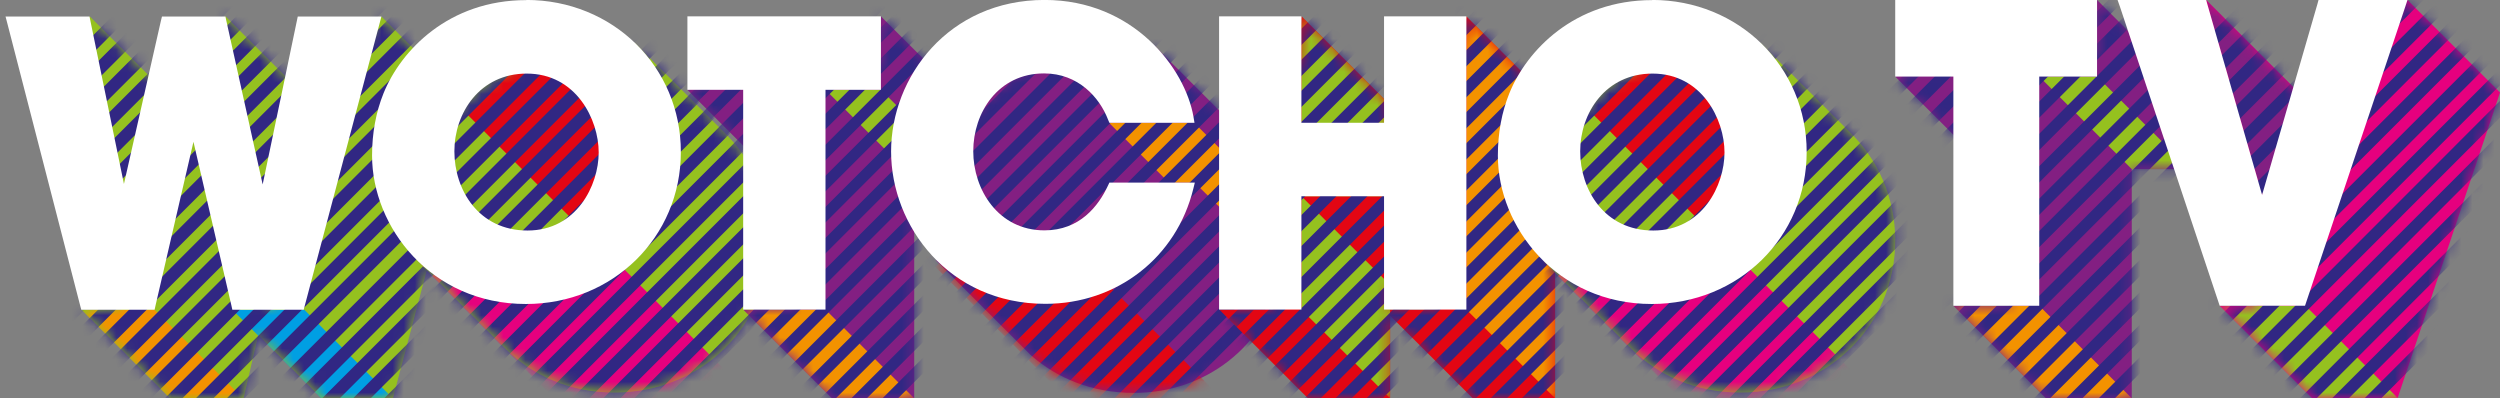
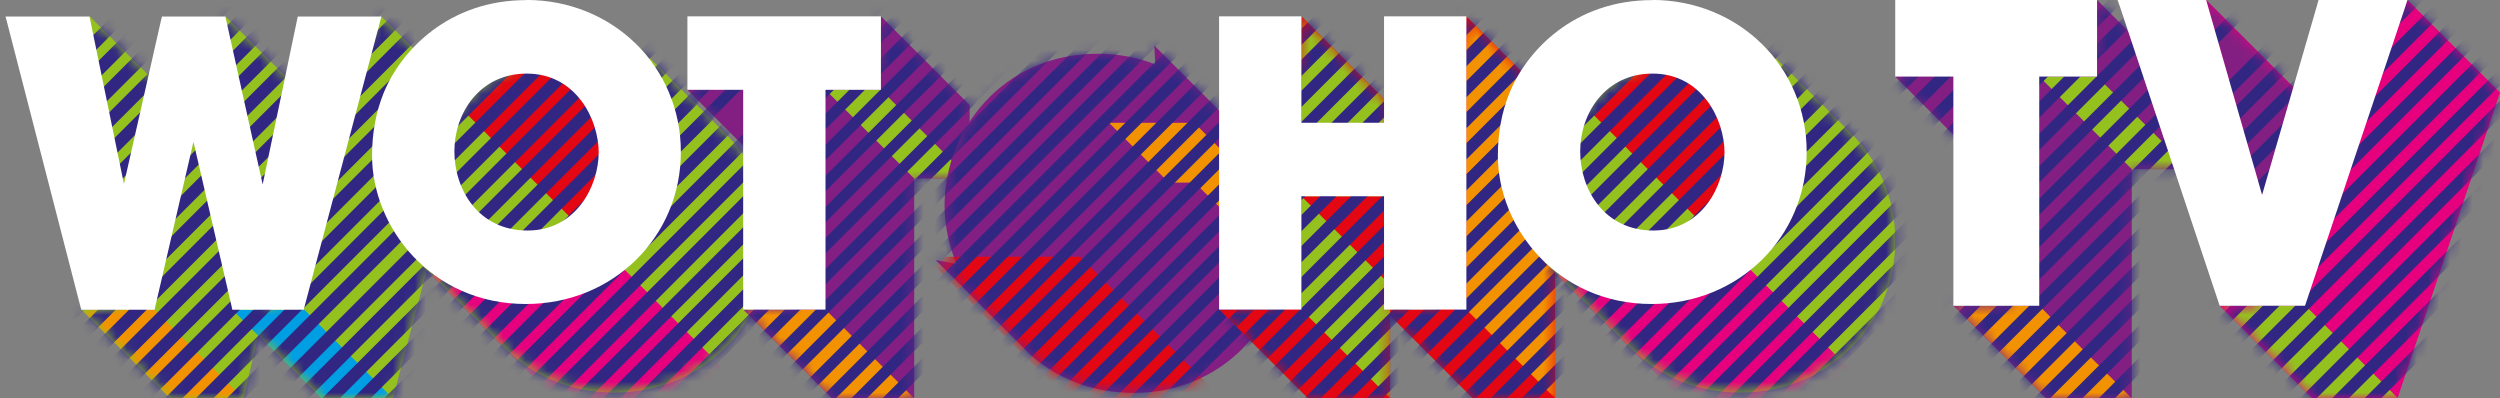
<svg xmlns="http://www.w3.org/2000/svg" width="226" height="36" viewBox="0 0 226 36" fill="none">
  <rect x="0" y="0" width="226" height="36" fill="#808080" stroke="none" />
-   <path d="M37.651 4.665L34.479 1.492L30.061 8.327L31.41 8.03L29.794 15.798L28.475 9.854L28.401 9.498L20.38 1.478L19.298 3.153L19.847 6.325H19.491L19.417 6.666L18.646 10.076H16.244L16.2 9.854L16.125 9.498L8.105 1.478L7.023 3.153L5.956 6.325H5.377L5.526 6.889L10.966 27.985H7.364L12.212 32.832L15.384 36.005H22.011L22.1 35.649L23.345 30.282L24.205 31.142L25.05 31.987L25.895 32.832L29.068 36.005H35.517L35.605 35.679L42.38 10.061L42.529 9.498L37.681 4.65L37.651 4.665ZM24.294 26.102L24.739 28.014H23.849L24.294 26.102Z" fill="#95C11F" />
+   <path d="M37.651 4.665L34.479 1.492L30.061 8.327L31.41 8.03L29.794 15.798L28.475 9.854L28.401 9.498L20.38 1.478L19.847 6.325H19.491L19.417 6.666L18.646 10.076H16.244L16.2 9.854L16.125 9.498L8.105 1.478L7.023 3.153L5.956 6.325H5.377L5.526 6.889L10.966 27.985H7.364L12.212 32.832L15.384 36.005H22.011L22.1 35.649L23.345 30.282L24.205 31.142L25.05 31.987L25.895 32.832L29.068 36.005H35.517L35.605 35.679L42.38 10.061L42.529 9.498L37.681 4.65L37.651 4.665ZM24.294 26.102L24.739 28.014H23.849L24.294 26.102Z" fill="#95C11F" />
  <mask id="mask0_128_1160" style="mask-type:luminance" maskUnits="userSpaceOnUse" x="5" y="1" width="38" height="36">
    <path d="M37.651 4.665L34.479 1.492L30.061 8.327L31.41 8.03L29.794 15.798L28.475 9.854L28.401 9.498L20.38 1.478L19.298 3.153L19.847 6.325H19.491L19.417 6.666L18.646 10.076H16.244L16.2 9.854L16.125 9.498L8.105 1.478L7.023 3.153L5.956 6.325H5.377L5.526 6.889L10.966 27.985H7.364L12.212 32.832L15.384 36.005H22.011L22.1 35.649L23.345 30.282L24.205 31.142L25.05 31.987L25.895 32.832L29.068 36.005H35.517L35.605 35.679L42.38 10.061L42.529 9.498L37.681 4.65L37.651 4.665ZM24.294 26.102L24.739 28.014H23.849L24.294 26.102Z" fill="white" />
  </mask>
  <g mask="url(#mask0_128_1160)">
    <path d="M13.975 28L21.981 36.02H15.369L7.349 28H13.975Z" fill="#F39200" />
    <path d="M27.511 28L35.531 36.02H29.023L21.002 28H27.511Z" fill="#009FE3" />
    <path d="M23.775 -11.361L-4.808 17.207" stroke="#312783" stroke-width="1.127" stroke-linecap="round" stroke-linejoin="round" />
    <path d="M25.169 -9.967L-3.414 18.615" stroke="#312783" stroke-width="1.127" stroke-linecap="round" stroke-linejoin="round" />
    <path d="M26.577 -8.559L-2.006 20.024" stroke="#312783" stroke-width="1.127" stroke-linecap="round" stroke-linejoin="round" />
    <path d="M27.985 -7.151L-0.597 21.417" stroke="#312783" stroke-width="1.127" stroke-linecap="round" stroke-linejoin="round" />
    <path d="M29.379 -5.757L0.796 22.825" stroke="#312783" stroke-width="1.127" stroke-linecap="round" stroke-linejoin="round" />
    <path d="M30.787 -4.349L2.205 24.234" stroke="#312783" stroke-width="1.127" stroke-linecap="round" stroke-linejoin="round" />
    <path d="M32.195 -2.94L3.613 25.628" stroke="#312783" stroke-width="1.127" stroke-linecap="round" stroke-linejoin="round" />
    <path d="M33.589 -1.547L5.006 27.036" stroke="#312783" stroke-width="1.127" stroke-linecap="round" stroke-linejoin="round" />
    <path d="M34.998 -0.138L6.415 28.444" stroke="#312783" stroke-width="1.127" stroke-linecap="round" stroke-linejoin="round" />
    <path d="M36.406 1.255L7.823 29.838" stroke="#312783" stroke-width="1.127" stroke-linecap="round" stroke-linejoin="round" />
    <path d="M37.799 2.664L9.217 31.246" stroke="#312783" stroke-width="1.127" stroke-linecap="round" stroke-linejoin="round" />
    <path d="M39.208 4.072L10.625 32.654" stroke="#312783" stroke-width="1.127" stroke-linecap="round" stroke-linejoin="round" />
    <path d="M40.616 5.48L12.034 34.048" stroke="#312783" stroke-width="1.127" stroke-linecap="round" stroke-linejoin="round" />
    <path d="M42.01 6.874L13.427 35.456" stroke="#312783" stroke-width="1.127" stroke-linecap="round" stroke-linejoin="round" />
    <path d="M43.418 8.282L14.835 36.865" stroke="#312783" stroke-width="1.127" stroke-linecap="round" stroke-linejoin="round" />
    <path d="M44.826 9.676L16.244 38.258" stroke="#312783" stroke-width="1.127" stroke-linecap="round" stroke-linejoin="round" />
    <path d="M46.22 11.084L17.637 39.667" stroke="#312783" stroke-width="1.127" stroke-linecap="round" stroke-linejoin="round" />
    <path d="M47.717 12.596L19.135 41.164" stroke="#312783" stroke-width="1.127" stroke-linecap="round" stroke-linejoin="round" />
    <path d="M49.126 13.99L20.543 42.572" stroke="#312783" stroke-width="1.127" stroke-linecap="round" stroke-linejoin="round" />
    <path d="M50.534 15.398L21.952 43.966" stroke="#312783" stroke-width="1.127" stroke-linecap="round" stroke-linejoin="round" />
    <path d="M51.928 16.792L23.345 45.374" stroke="#312783" stroke-width="1.127" stroke-linecap="round" stroke-linejoin="round" />
    <path d="M53.336 18.2L24.753 46.783" stroke="#312783" stroke-width="1.127" stroke-linecap="round" stroke-linejoin="round" />
  </g>
  <path d="M27.289 1.492H26.918L26.844 1.848L23.745 16.673L20.454 1.848L20.38 1.492H20.01H14.999H14.643L14.554 1.848L11.204 16.629L8.165 1.848L8.09 1.492H7.735H1.093H0.5L0.648 2.056L7.26 27.673L7.349 28H7.69H13.62H13.976L14.05 27.659L17.489 12.819L20.929 27.659L21.003 28H21.359H27.111H27.452L27.541 27.673L34.331 2.056L34.479 1.492H33.886H27.289Z" fill="white" />
  <path d="M65.404 11.9L62.424 8.92C62.38 8.875 62.335 8.831 62.291 8.786L60.512 7.007L57.339 3.85L58.258 6.088C56.494 5.302 54.523 4.858 52.417 4.858C45.405 4.858 41.076 9.394 39.505 13.264C38.823 14.954 38.467 16.851 38.467 18.897C38.467 20.691 38.897 22.529 39.683 24.249L37.859 23.685L42.589 28.415L45.761 31.587C48.148 33.915 51.469 35.486 55.545 35.486C63.403 35.486 69.555 29.452 69.555 21.743C69.555 17.829 67.969 14.361 65.389 11.885L65.404 11.9Z" fill="#95C11F" />
  <mask id="mask1_128_1160" style="mask-type:luminance" maskUnits="userSpaceOnUse" x="37" y="3" width="33" height="33">
    <path d="M65.404 11.9L62.424 8.92C62.38 8.875 62.335 8.831 62.291 8.786L60.512 7.007L57.339 3.85L58.258 6.088C56.494 5.302 54.523 4.858 52.417 4.858C45.405 4.858 41.076 9.394 39.505 13.264C38.823 14.954 38.467 16.851 38.467 18.897C38.467 20.691 38.897 22.529 39.683 24.249L37.859 23.685L42.589 28.415L45.761 31.587C48.148 33.915 51.469 35.486 55.545 35.486C63.403 35.486 69.555 29.452 69.555 21.743C69.555 17.829 67.969 14.361 65.389 11.885L65.404 11.9Z" fill="white" />
  </mask>
  <g mask="url(#mask1_128_1160)">
    <path d="M55.456 23.374L68.221 36.138H50.238L37.474 23.374H55.456Z" fill="#E6007E" />
    <path d="M49.645 5.792L59.964 16.11L52.121 20.216L37.682 5.792H49.645Z" fill="#E30613" />
    <path d="M57.414 -2.584L31.455 23.374" stroke="#312783" stroke-width="1.097" stroke-linecap="round" stroke-linejoin="round" />
    <path d="M58.822 -1.176L32.863 24.768" stroke="#312783" stroke-width="1.097" stroke-linecap="round" stroke-linejoin="round" />
    <path d="M60.215 0.218L34.272 26.176" stroke="#312783" stroke-width="1.097" stroke-linecap="round" stroke-linejoin="round" />
    <path d="M61.624 1.626L35.665 27.584" stroke="#312783" stroke-width="1.097" stroke-linecap="round" stroke-linejoin="round" />
    <path d="M53.203 -6.795L27.259 19.164" stroke="#312783" stroke-width="1.097" stroke-linecap="round" stroke-linejoin="round" />
    <path d="M54.612 -5.386L28.653 20.557" stroke="#312783" stroke-width="1.097" stroke-linecap="round" stroke-linejoin="round" />
    <path d="M56.005 -3.993L30.061 21.966" stroke="#312783" stroke-width="1.097" stroke-linecap="round" stroke-linejoin="round" />
    <path d="M63.032 3.034L37.074 28.978" stroke="#312783" stroke-width="1.097" stroke-linecap="round" stroke-linejoin="round" />
    <path d="M64.426 4.428L38.482 30.386" stroke="#312783" stroke-width="1.097" stroke-linecap="round" stroke-linejoin="round" />
    <path d="M65.834 5.836L39.876 31.795" stroke="#312783" stroke-width="1.097" stroke-linecap="round" stroke-linejoin="round" />
    <path d="M67.242 7.244L41.284 33.188" stroke="#312783" stroke-width="1.097" stroke-linecap="round" stroke-linejoin="round" />
    <path d="M68.636 8.638L42.692 34.596" stroke="#312783" stroke-width="1.097" stroke-linecap="round" stroke-linejoin="round" />
    <path d="M70.044 10.046L44.086 36.005" stroke="#312783" stroke-width="1.097" stroke-linecap="round" stroke-linejoin="round" />
    <path d="M71.453 11.455L45.494 37.398" stroke="#312783" stroke-width="1.097" stroke-linecap="round" stroke-linejoin="round" />
    <path d="M72.847 12.848L46.903 38.807" stroke="#312783" stroke-width="1.097" stroke-linecap="round" stroke-linejoin="round" />
    <path d="M74.254 14.257L48.296 40.2" stroke="#312783" stroke-width="1.097" stroke-linecap="round" stroke-linejoin="round" />
    <path d="M75.648 15.665L49.705 41.609" stroke="#312783" stroke-width="1.097" stroke-linecap="round" stroke-linejoin="round" />
    <path d="M77.056 17.059L51.113 43.017" stroke="#312783" stroke-width="1.097" stroke-linecap="round" stroke-linejoin="round" />
    <path d="M78.465 18.467L52.506 44.411" stroke="#312783" stroke-width="1.097" stroke-linecap="round" stroke-linejoin="round" />
    <path d="M79.874 19.875L53.915 45.819" stroke="#312783" stroke-width="1.097" stroke-linecap="round" stroke-linejoin="round" />
  </g>
  <path d="M47.584 0.01C40.572 0.01 36.243 4.546 34.672 8.431C33.99 10.121 33.634 12.018 33.634 14.064C33.634 20.513 38.956 27.481 47.54 27.481C55.397 27.481 61.549 21.447 61.549 13.738C61.549 6.029 55.412 -0.005 47.569 -0.005L47.584 0.01ZM47.614 6.652C52.091 6.652 54.122 10.817 54.122 13.782C54.122 16.747 52.12 20.839 47.688 20.839C43.255 20.839 41.076 17.148 41.076 13.679C41.076 10.21 43.374 6.652 47.614 6.652Z" fill="white" />
  <path d="M82.808 4.65L79.635 1.478V6.325H67.435H66.99V6.77L62.142 8.119L66.99 12.967L70.148 16.139H70.607H72.03V27.985H67.183L72.03 32.832L75.203 36.005H75.648H82.2H82.645V35.56V16.139H87.211H87.656V15.695V9.943V9.498L82.808 4.65Z" fill="#831F82" />
  <mask id="mask2_128_1160" style="mask-type:luminance" maskUnits="userSpaceOnUse" x="62" y="1" width="26" height="36">
    <path d="M82.808 4.65L79.635 1.478V6.325H67.435H66.99V6.77L62.142 8.119L66.99 12.967L70.148 16.139H70.607H72.03V27.985H67.183L72.03 32.832L75.203 36.005H75.648H82.2H82.645V35.56V16.139H87.211H87.656V15.695V9.943V9.498L82.808 4.65Z" fill="white" />
  </mask>
  <g mask="url(#mask2_128_1160)">
    <path d="M74.625 27.985L82.645 36.005H75.203L67.183 27.985H74.625Z" fill="#F39200" />
    <path d="M79.636 8.119L87.657 16.139H82.646L74.626 8.119H79.636Z" fill="#95C11F" />
    <path d="M75.381 -3.815L54.493 17.073" stroke="#312783" stroke-width="0.993" stroke-linecap="round" stroke-linejoin="round" />
    <path d="M76.789 -2.406L55.901 18.482" stroke="#312783" stroke-width="0.993" stroke-linecap="round" stroke-linejoin="round" />
-     <path d="M78.183 -0.998L57.31 19.875" stroke="#312783" stroke-width="0.993" stroke-linecap="round" stroke-linejoin="round" />
    <path d="M79.591 0.395L58.703 21.284" stroke="#312783" stroke-width="0.993" stroke-linecap="round" stroke-linejoin="round" />
    <path d="M81 1.804L60.111 22.677" stroke="#312783" stroke-width="0.993" stroke-linecap="round" stroke-linejoin="round" />
    <path d="M82.394 3.212L61.52 24.085" stroke="#312783" stroke-width="0.993" stroke-linecap="round" stroke-linejoin="round" />
    <path d="M83.801 4.606L62.913 25.494" stroke="#312783" stroke-width="0.993" stroke-linecap="round" stroke-linejoin="round" />
    <path d="M85.21 6.014L64.322 26.887" stroke="#312783" stroke-width="0.993" stroke-linecap="round" stroke-linejoin="round" />
    <path d="M86.604 7.422L65.731 28.296" stroke="#312783" stroke-width="0.993" stroke-linecap="round" stroke-linejoin="round" />
    <path d="M88.012 8.816L67.124 29.704" stroke="#312783" stroke-width="0.993" stroke-linecap="round" stroke-linejoin="round" />
    <path d="M89.421 10.224L68.532 31.098" stroke="#312783" stroke-width="0.993" stroke-linecap="round" stroke-linejoin="round" />
    <path d="M90.814 11.633L69.94 32.506" stroke="#312783" stroke-width="0.993" stroke-linecap="round" stroke-linejoin="round" />
    <path d="M92.222 13.026L71.334 33.914" stroke="#312783" stroke-width="0.993" stroke-linecap="round" stroke-linejoin="round" />
    <path d="M93.631 14.435L72.743 35.323" stroke="#312783" stroke-width="0.993" stroke-linecap="round" stroke-linejoin="round" />
    <path d="M95.024 15.843L74.15 36.717" stroke="#312783" stroke-width="0.993" stroke-linecap="round" stroke-linejoin="round" />
    <path d="M96.433 17.237L75.544 38.125" stroke="#312783" stroke-width="0.993" stroke-linecap="round" stroke-linejoin="round" />
    <path d="M97.841 18.645L76.953 39.533" stroke="#312783" stroke-width="0.993" stroke-linecap="round" stroke-linejoin="round" />
  </g>
  <path d="M62.587 1.478H62.142V1.922V7.674V8.119H62.587H67.183V27.54V27.985H67.627H74.18H74.625V27.54V8.119H79.191H79.635V7.674V1.922V1.478H79.191H62.587Z" fill="white" />
  <path d="M112.844 21.358L110.62 19.134H115.987L115.898 18.6C115.527 16.48 114.252 13.96 112.117 11.9H112.132L108.96 8.727L104.349 4.116L104.438 5.821C102.911 5.228 101.191 4.858 99.264 4.858C90.577 4.858 85.388 11.825 85.388 18.556C85.388 20.35 85.773 22.158 86.47 23.863L84.587 23.508L87.76 26.68L90.013 28.933L93.186 32.106C95.528 34.167 98.671 35.516 102.511 35.516C108.974 35.516 114.356 31.335 115.883 25.094L116.016 24.545L112.844 21.373V21.358Z" fill="#831F82" />
  <mask id="mask3_128_1160" style="mask-type:luminance" maskUnits="userSpaceOnUse" x="84" y="4" width="33" height="32">
    <path d="M112.844 21.358L110.62 19.134H115.987L115.898 18.6C115.527 16.48 114.252 13.96 112.117 11.9H112.132L108.96 8.727L104.349 4.116L104.438 5.821C102.911 5.228 101.191 4.858 99.264 4.858C90.577 4.858 85.388 11.825 85.388 18.556C85.388 20.35 85.773 22.158 86.47 23.863L84.587 23.508L87.76 26.68L90.013 28.933L93.186 32.106C95.528 34.167 98.671 35.516 102.511 35.516C108.974 35.516 114.356 31.335 115.883 25.094L116.016 24.545L112.844 21.373V21.358Z" fill="white" />
  </mask>
  <g mask="url(#mask3_128_1160)">
    <path d="M111.643 37.206L97.633 23.211H83.638L97.648 37.206H111.643Z" fill="#E30613" />
    <path d="M110.649 19.119H115.971L107.951 11.099H100.257L105.668 16.51H107.995L110.649 19.119Z" fill="#F39200" />
    <path d="M99.768 -3.044L76.656 20.053" stroke="#312783" stroke-width="1.038" stroke-linecap="round" stroke-linejoin="round" />
    <path d="M101.176 -1.65L78.064 21.462" stroke="#312783" stroke-width="1.038" stroke-linecap="round" stroke-linejoin="round" />
    <path d="M102.584 -0.242L79.472 22.87" stroke="#312783" stroke-width="1.038" stroke-linecap="round" stroke-linejoin="round" />
    <path d="M103.978 1.166L80.866 24.264" stroke="#312783" stroke-width="1.038" stroke-linecap="round" stroke-linejoin="round" />
    <path d="M105.387 2.56L82.274 25.672" stroke="#312783" stroke-width="1.038" stroke-linecap="round" stroke-linejoin="round" />
    <path d="M106.795 3.968L83.683 27.08" stroke="#312783" stroke-width="1.038" stroke-linecap="round" stroke-linejoin="round" />
    <path d="M108.188 5.377L85.091 28.474" stroke="#312783" stroke-width="1.038" stroke-linecap="round" stroke-linejoin="round" />
    <path d="M109.596 6.77L86.484 29.882" stroke="#312783" stroke-width="1.038" stroke-linecap="round" stroke-linejoin="round" />
    <path d="M111.005 8.178L87.893 31.291" stroke="#312783" stroke-width="1.038" stroke-linecap="round" stroke-linejoin="round" />
    <path d="M112.399 9.587L89.287 32.684" stroke="#312783" stroke-width="1.038" stroke-linecap="round" stroke-linejoin="round" />
    <path d="M113.807 10.98L90.695 34.093" stroke="#312783" stroke-width="1.038" stroke-linecap="round" stroke-linejoin="round" />
    <path d="M115.215 12.389L92.103 35.501" stroke="#312783" stroke-width="1.038" stroke-linecap="round" stroke-linejoin="round" />
    <path d="M116.609 13.797L93.497 36.894" stroke="#312783" stroke-width="1.038" stroke-linecap="round" stroke-linejoin="round" />
    <path d="M118.017 15.191L94.905 38.303" stroke="#312783" stroke-width="1.038" stroke-linecap="round" stroke-linejoin="round" />
    <path d="M119.426 16.599L96.314 39.711" stroke="#312783" stroke-width="1.038" stroke-linecap="round" stroke-linejoin="round" />
    <path d="M120.819 18.007L97.707 41.105" stroke="#312783" stroke-width="1.038" stroke-linecap="round" stroke-linejoin="round" />
    <path d="M122.227 19.401L99.115 42.513" stroke="#312783" stroke-width="1.038" stroke-linecap="round" stroke-linejoin="round" />
  </g>
-   <path d="M100.568 16.51H100.287L100.168 16.762C99.308 18.615 97.618 20.824 94.416 20.824C90.235 20.824 87.982 17.133 87.982 13.664C87.982 10.195 90.221 6.637 94.386 6.637C97.47 6.637 99.397 8.801 100.168 10.817L100.287 11.099H107.981L107.892 10.565C107.136 6.177 102.466 -0.005 94.431 -0.005C85.743 -0.005 80.555 6.963 80.555 13.693C80.555 20.424 85.773 27.466 94.505 27.466C100.969 27.466 106.35 23.285 107.877 17.059L108.011 16.51H100.583H100.568Z" fill="white" />
  <path d="M125.667 36.005V28.533L129.966 32.832L133.139 36.005H140.581V9.498L135.733 4.65L132.56 1.478L131.878 6.325H129.981V15.947H125.682V9.498L120.834 4.65L117.661 1.478L117.35 6.325H115.067V27.985H110.219L115.067 32.832L118.24 36.005H125.682H125.667ZM129.966 25.761V27.985H125.667V25.761H129.966Z" fill="#E30613" />
  <mask id="mask4_128_1160" style="mask-type:luminance" maskUnits="userSpaceOnUse" x="110" y="1" width="31" height="36">
    <path d="M125.667 36.005V28.533L129.966 32.832L133.139 36.005H140.581V9.498L135.733 4.65L132.56 1.478L131.878 6.325H129.981V15.947H125.682V9.498L120.834 4.65L117.661 1.478L117.35 6.325H115.067V27.985H110.219L115.067 32.832L118.24 36.005H125.682H125.667ZM129.966 25.761V27.985H125.667V25.761H129.966Z" fill="white" />
  </mask>
  <g mask="url(#mask4_128_1160)">
    <path d="M140.58 36.005L132.56 27.985V1.478L140.58 9.483V36.005Z" fill="#F39200" />
    <path d="M125.667 36.005L117.646 27.985V1.478L125.667 9.483V36.005Z" fill="#95C11F" />
    <path d="M117.646 17.741L125.118 25.212V17.741H117.646Z" fill="#E30613" />
    <path d="M131.004 -1.606L105.045 24.352" stroke="#312783" stroke-width="1.038" stroke-linecap="round" stroke-linejoin="round" />
    <path d="M132.397 -0.198L106.454 25.746" stroke="#312783" stroke-width="1.038" stroke-linecap="round" stroke-linejoin="round" />
    <path d="M133.806 1.196L107.847 27.154" stroke="#312783" stroke-width="1.038" stroke-linecap="round" stroke-linejoin="round" />
    <path d="M135.214 2.604L109.255 28.563" stroke="#312783" stroke-width="1.038" stroke-linecap="round" stroke-linejoin="round" />
    <path d="M126.793 -5.816L100.835 20.142" stroke="#312783" stroke-width="1.038" stroke-linecap="round" stroke-linejoin="round" />
    <path d="M128.187 -4.408L102.243 21.536" stroke="#312783" stroke-width="1.038" stroke-linecap="round" stroke-linejoin="round" />
    <path d="M129.595 -3.014L103.637 22.944" stroke="#312783" stroke-width="1.038" stroke-linecap="round" stroke-linejoin="round" />
    <path d="M136.608 4.013L110.664 29.956" stroke="#312783" stroke-width="1.038" stroke-linecap="round" stroke-linejoin="round" />
    <path d="M138.016 5.406L112.058 31.365" stroke="#312783" stroke-width="1.038" stroke-linecap="round" stroke-linejoin="round" />
    <path d="M139.424 6.814L113.466 32.773" stroke="#312783" stroke-width="1.038" stroke-linecap="round" stroke-linejoin="round" />
    <path d="M140.818 8.223L114.874 34.167" stroke="#312783" stroke-width="1.038" stroke-linecap="round" stroke-linejoin="round" />
    <path d="M142.226 9.616L116.268 35.575" stroke="#312783" stroke-width="1.038" stroke-linecap="round" stroke-linejoin="round" />
    <path d="M143.635 11.025L117.676 36.983" stroke="#312783" stroke-width="1.038" stroke-linecap="round" stroke-linejoin="round" />
    <path d="M145.028 12.433L119.084 38.377" stroke="#312783" stroke-width="1.038" stroke-linecap="round" stroke-linejoin="round" />
    <path d="M146.437 13.827L120.478 39.785" stroke="#312783" stroke-width="1.038" stroke-linecap="round" stroke-linejoin="round" />
    <path d="M147.845 15.235L121.886 41.179" stroke="#312783" stroke-width="1.038" stroke-linecap="round" stroke-linejoin="round" />
    <path d="M149.239 16.644L123.295 42.587" stroke="#312783" stroke-width="1.038" stroke-linecap="round" stroke-linejoin="round" />
    <path d="M150.647 18.037L124.688 43.996" stroke="#312783" stroke-width="1.038" stroke-linecap="round" stroke-linejoin="round" />
    <path d="M152.055 19.445L126.097 45.389" stroke="#312783" stroke-width="1.038" stroke-linecap="round" stroke-linejoin="round" />
    <path d="M153.449 20.854L127.505 46.797" stroke="#312783" stroke-width="1.038" stroke-linecap="round" stroke-linejoin="round" />
  </g>
  <path d="M125.118 27.525V27.985H125.578H132.116H132.561V27.525V1.922V1.478H132.116H125.578H125.118V1.922V11.099H117.647V1.922V1.478H117.202H110.664H110.205V1.922V27.525V27.985H110.664H117.202H117.647V27.525V17.741H125.118V27.525Z" fill="white" />
  <path d="M167.177 11.9L164.197 8.92C164.153 8.875 164.108 8.831 164.064 8.786L162.285 7.007L159.112 3.85L160.031 6.088C158.267 5.302 156.296 4.858 154.19 4.858C147.178 4.858 142.849 9.394 141.278 13.264C140.596 14.954 140.24 16.851 140.24 18.897C140.24 20.691 140.67 22.529 141.456 24.249L139.632 23.685L144.361 28.415L147.534 31.587C149.921 33.915 153.242 35.486 157.318 35.486C165.176 35.486 171.328 29.452 171.328 21.743C171.328 17.829 169.742 14.361 167.162 11.885L167.177 11.9Z" fill="#95C11F" />
  <mask id="mask5_128_1160" style="mask-type:luminance" maskUnits="userSpaceOnUse" x="139" y="3" width="33" height="33">
    <path d="M167.177 11.9L164.197 8.92C164.153 8.875 164.108 8.831 164.064 8.786L162.285 7.007L159.112 3.85L160.031 6.088C158.267 5.302 156.296 4.858 154.19 4.858C147.178 4.858 142.849 9.394 141.278 13.264C140.596 14.954 140.24 16.851 140.24 18.897C140.24 20.691 140.67 22.529 141.456 24.249L139.632 23.685L144.361 28.415L147.534 31.587C149.921 33.915 153.242 35.486 157.318 35.486C165.176 35.486 171.328 29.452 171.328 21.743C171.328 17.829 169.742 14.361 167.162 11.885L167.177 11.9Z" fill="white" />
  </mask>
  <g mask="url(#mask5_128_1160)">
    <path d="M157.23 23.374L169.994 36.138H152.011L139.247 23.374H157.23Z" fill="#E6007E" />
    <path d="M151.418 5.792L161.736 16.11L153.894 20.216L139.455 5.792H151.418Z" fill="#E30613" />
    <path d="M159.187 -2.584L133.228 23.374" stroke="#312783" stroke-width="1.097" stroke-linecap="round" stroke-linejoin="round" />
    <path d="M160.595 -1.176L134.636 24.768" stroke="#312783" stroke-width="1.097" stroke-linecap="round" stroke-linejoin="round" />
    <path d="M161.989 0.218L136.045 26.176" stroke="#312783" stroke-width="1.097" stroke-linecap="round" stroke-linejoin="round" />
    <path d="M163.396 1.626L137.438 27.584" stroke="#312783" stroke-width="1.097" stroke-linecap="round" stroke-linejoin="round" />
    <path d="M154.976 -6.795L129.033 19.164" stroke="#312783" stroke-width="1.097" stroke-linecap="round" stroke-linejoin="round" />
    <path d="M156.384 -5.386L130.426 20.557" stroke="#312783" stroke-width="1.097" stroke-linecap="round" stroke-linejoin="round" />
    <path d="M157.778 -3.993L131.834 21.966" stroke="#312783" stroke-width="1.097" stroke-linecap="round" stroke-linejoin="round" />
    <path d="M164.805 3.034L138.847 28.978" stroke="#312783" stroke-width="1.097" stroke-linecap="round" stroke-linejoin="round" />
    <path d="M166.199 4.428L140.255 30.386" stroke="#312783" stroke-width="1.097" stroke-linecap="round" stroke-linejoin="round" />
    <path d="M167.607 5.836L141.648 31.795" stroke="#312783" stroke-width="1.097" stroke-linecap="round" stroke-linejoin="round" />
    <path d="M169.016 7.244L143.057 33.188" stroke="#312783" stroke-width="1.097" stroke-linecap="round" stroke-linejoin="round" />
    <path d="M170.409 8.638L144.465 34.596" stroke="#312783" stroke-width="1.097" stroke-linecap="round" stroke-linejoin="round" />
    <path d="M171.817 10.046L145.859 36.005" stroke="#312783" stroke-width="1.097" stroke-linecap="round" stroke-linejoin="round" />
    <path d="M173.226 11.455L147.268 37.398" stroke="#312783" stroke-width="1.097" stroke-linecap="round" stroke-linejoin="round" />
    <path d="M174.619 12.848L148.676 38.807" stroke="#312783" stroke-width="1.097" stroke-linecap="round" stroke-linejoin="round" />
    <path d="M176.028 14.257L150.069 40.2" stroke="#312783" stroke-width="1.097" stroke-linecap="round" stroke-linejoin="round" />
    <path d="M177.421 15.665L151.478 41.609" stroke="#312783" stroke-width="1.097" stroke-linecap="round" stroke-linejoin="round" />
    <path d="M178.83 17.059L152.886 43.017" stroke="#312783" stroke-width="1.097" stroke-linecap="round" stroke-linejoin="round" />
    <path d="M180.238 18.467L154.28 44.411" stroke="#312783" stroke-width="1.097" stroke-linecap="round" stroke-linejoin="round" />
    <path d="M181.646 19.875L155.688 45.819" stroke="#312783" stroke-width="1.097" stroke-linecap="round" stroke-linejoin="round" />
  </g>
  <path d="M149.358 0.01C142.345 0.01 138.016 4.546 136.445 8.431C135.763 10.121 135.407 12.018 135.407 14.064C135.407 20.513 140.729 27.481 149.313 27.481C157.17 27.481 163.323 21.447 163.323 13.738C163.323 6.029 157.185 -0.005 149.343 -0.005L149.358 0.01ZM149.387 6.652C153.864 6.652 155.895 10.817 155.895 13.782C155.895 16.747 153.894 20.839 149.461 20.839C145.029 20.839 142.849 17.148 142.849 13.679C142.849 10.21 145.147 6.652 149.387 6.652Z" fill="white" />
  <path d="M192.881 3.304L189.573 -0.005V5.051H176.848H176.384V5.515L171.328 6.922L176.384 11.978L179.677 15.287H180.157H181.641V27.64H176.585L181.641 32.696L184.95 36.005H185.414H192.248H192.711V35.541V15.287H197.474H197.937V14.823V8.824V8.36L192.881 3.304Z" fill="#831F82" />
  <mask id="mask6_128_1160" style="mask-type:luminance" maskUnits="userSpaceOnUse" x="171" y="-1" width="27" height="38">
    <path d="M192.881 3.304L189.573 -0.005V5.051H176.848H176.384V5.515L171.328 6.922L176.384 11.978L179.677 15.287H180.157H181.641V27.64H176.585L181.641 32.696L184.95 36.005H185.414H192.248H192.711V35.541V15.287H197.474H197.937V14.823V8.824V8.36L192.881 3.304Z" fill="white" />
  </mask>
  <g mask="url(#mask6_128_1160)">
    <path d="M184.347 27.64L192.712 36.005H184.95L176.585 27.64H184.347Z" fill="#F39200" />
    <path d="M189.573 6.922L197.938 15.287H192.712L184.347 6.922H189.573Z" fill="#95C11F" />
    <path d="M185.135 -5.525L163.35 16.261" stroke="#312783" stroke-width="1.036" stroke-linecap="round" stroke-linejoin="round" />
    <path d="M186.604 -4.056L164.819 17.729" stroke="#312783" stroke-width="1.036" stroke-linecap="round" stroke-linejoin="round" />
    <path d="M188.057 -2.587L166.288 19.183" stroke="#312783" stroke-width="1.036" stroke-linecap="round" stroke-linejoin="round" />
    <path d="M189.526 -1.134L167.741 20.652" stroke="#312783" stroke-width="1.036" stroke-linecap="round" stroke-linejoin="round" />
    <path d="M190.995 0.335L169.21 22.105" stroke="#312783" stroke-width="1.036" stroke-linecap="round" stroke-linejoin="round" />
    <path d="M192.449 1.804L170.679 23.574" stroke="#312783" stroke-width="1.036" stroke-linecap="round" stroke-linejoin="round" />
    <path d="M193.918 3.258L172.132 25.043" stroke="#312783" stroke-width="1.036" stroke-linecap="round" stroke-linejoin="round" />
    <path d="M195.386 4.726L173.601 26.496" stroke="#312783" stroke-width="1.036" stroke-linecap="round" stroke-linejoin="round" />
    <path d="M196.84 6.195L175.07 27.965" stroke="#312783" stroke-width="1.036" stroke-linecap="round" stroke-linejoin="round" />
    <path d="M198.309 7.648L176.523 29.434" stroke="#312783" stroke-width="1.036" stroke-linecap="round" stroke-linejoin="round" />
    <path d="M199.777 9.117L177.992 30.887" stroke="#312783" stroke-width="1.036" stroke-linecap="round" stroke-linejoin="round" />
    <path d="M201.231 10.586L179.461 32.356" stroke="#312783" stroke-width="1.036" stroke-linecap="round" stroke-linejoin="round" />
    <path d="M202.7 12.04L180.915 33.825" stroke="#312783" stroke-width="1.036" stroke-linecap="round" stroke-linejoin="round" />
    <path d="M204.169 13.508L182.383 35.294" stroke="#312783" stroke-width="1.036" stroke-linecap="round" stroke-linejoin="round" />
    <path d="M205.622 14.977L183.852 36.747" stroke="#312783" stroke-width="1.036" stroke-linecap="round" stroke-linejoin="round" />
    <path d="M207.09 16.431L185.305 38.216" stroke="#312783" stroke-width="1.036" stroke-linecap="round" stroke-linejoin="round" />
    <path d="M208.56 17.9L186.774 39.685" stroke="#312783" stroke-width="1.036" stroke-linecap="round" stroke-linejoin="round" />
  </g>
  <path d="M171.792 -0.005H171.328V0.459V6.458V6.922H171.792H176.585V27.176V27.64H177.049H183.883H184.347V27.176V6.922H189.109H189.573V6.458V0.459V-0.005H189.109H171.792Z" fill="white" />
  <path d="M220.944 3.304L217.635 -0.005L213.028 7.123L214.125 6.891L210.739 18.595L207.894 8.7L207.802 8.36L199.437 -0.005L198.308 1.742L197.149 5.051H196.484L196.7 5.669L198.231 10.277L198.138 10.432L198.277 10.401L204.029 27.64H200.658L205.714 32.696L209.023 36.005H209.363H216.398H216.738L216.847 35.68L225.799 8.978L226 8.36L220.944 3.304Z" fill="#E6007E" />
  <mask id="mask7_128_1160" style="mask-type:luminance" maskUnits="userSpaceOnUse" x="196" y="-1" width="30" height="38">
    <path d="M220.944 3.304L217.635 -0.005L213.028 7.123L214.125 6.891L210.739 18.595L207.894 8.7L207.802 8.36L199.437 -0.005L198.308 1.742L197.149 5.051H196.484L196.7 5.669L198.231 10.277L198.138 10.432L198.277 10.401L204.029 27.64H200.658L205.714 32.696L209.023 36.005H209.363H216.398H216.738L216.847 35.68L225.799 8.978L226 8.36L220.944 3.304Z" fill="white" />
  </mask>
  <g mask="url(#mask7_128_1160)">
    <path d="M208.42 27.64L216.785 36.005H209.023L200.659 27.64H208.42Z" fill="#95C11F" />
    <path d="M199.438 -0.005L208.9 9.458L204.493 17.621L199.438 -0.005Z" fill="#831F82" />
    <path d="M211.389 -7.705L187.285 16.384" stroke="#312783" stroke-width="1.067" stroke-linecap="round" stroke-linejoin="round" />
-     <path d="M212.858 -6.251L188.753 17.853" stroke="#312783" stroke-width="1.067" stroke-linecap="round" stroke-linejoin="round" />
    <path d="M214.311 -4.782L190.222 19.322" stroke="#312783" stroke-width="1.067" stroke-linecap="round" stroke-linejoin="round" />
    <path d="M215.78 -3.314L191.676 20.775" stroke="#312783" stroke-width="1.067" stroke-linecap="round" stroke-linejoin="round" />
    <path d="M217.249 -1.86L193.145 22.244" stroke="#312783" stroke-width="1.067" stroke-linecap="round" stroke-linejoin="round" />
    <path d="M218.702 -0.392L194.613 23.713" stroke="#312783" stroke-width="1.067" stroke-linecap="round" stroke-linejoin="round" />
    <path d="M220.171 1.077L196.067 25.166" stroke="#312783" stroke-width="1.067" stroke-linecap="round" stroke-linejoin="round" />
    <path d="M221.64 2.531L197.536 26.635" stroke="#312783" stroke-width="1.067" stroke-linecap="round" stroke-linejoin="round" />
    <path d="M223.094 4L198.989 28.104" stroke="#312783" stroke-width="1.067" stroke-linecap="round" stroke-linejoin="round" />
    <path d="M224.562 5.469L200.458 29.558" stroke="#312783" stroke-width="1.067" stroke-linecap="round" stroke-linejoin="round" />
    <path d="M226.031 6.922L201.927 31.026" stroke="#312783" stroke-width="1.067" stroke-linecap="round" stroke-linejoin="round" />
    <path d="M227.485 8.391L203.396 32.495" stroke="#312783" stroke-width="1.067" stroke-linecap="round" stroke-linejoin="round" />
    <path d="M228.954 9.86L204.849 33.949" stroke="#312783" stroke-width="1.067" stroke-linecap="round" stroke-linejoin="round" />
    <path d="M230.422 11.313L206.318 35.417" stroke="#312783" stroke-width="1.067" stroke-linecap="round" stroke-linejoin="round" />
    <path d="M231.876 12.782L207.787 36.886" stroke="#312783" stroke-width="1.067" stroke-linecap="round" stroke-linejoin="round" />
    <path d="M233.344 14.251L209.24 38.34" stroke="#312783" stroke-width="1.067" stroke-linecap="round" stroke-linejoin="round" />
    <path d="M234.813 15.704L210.708 39.808" stroke="#312783" stroke-width="1.067" stroke-linecap="round" stroke-linejoin="round" />
  </g>
  <path d="M209.951 -0.005H209.595L209.503 0.335L204.493 17.621L199.53 0.335L199.437 -0.005H199.082H192.093H191.428L191.645 0.614L200.551 27.316L200.659 27.64H200.999H208.034H208.374L208.482 27.316L217.434 0.614L217.635 -0.005H216.986H209.951Z" fill="white" />
</svg>